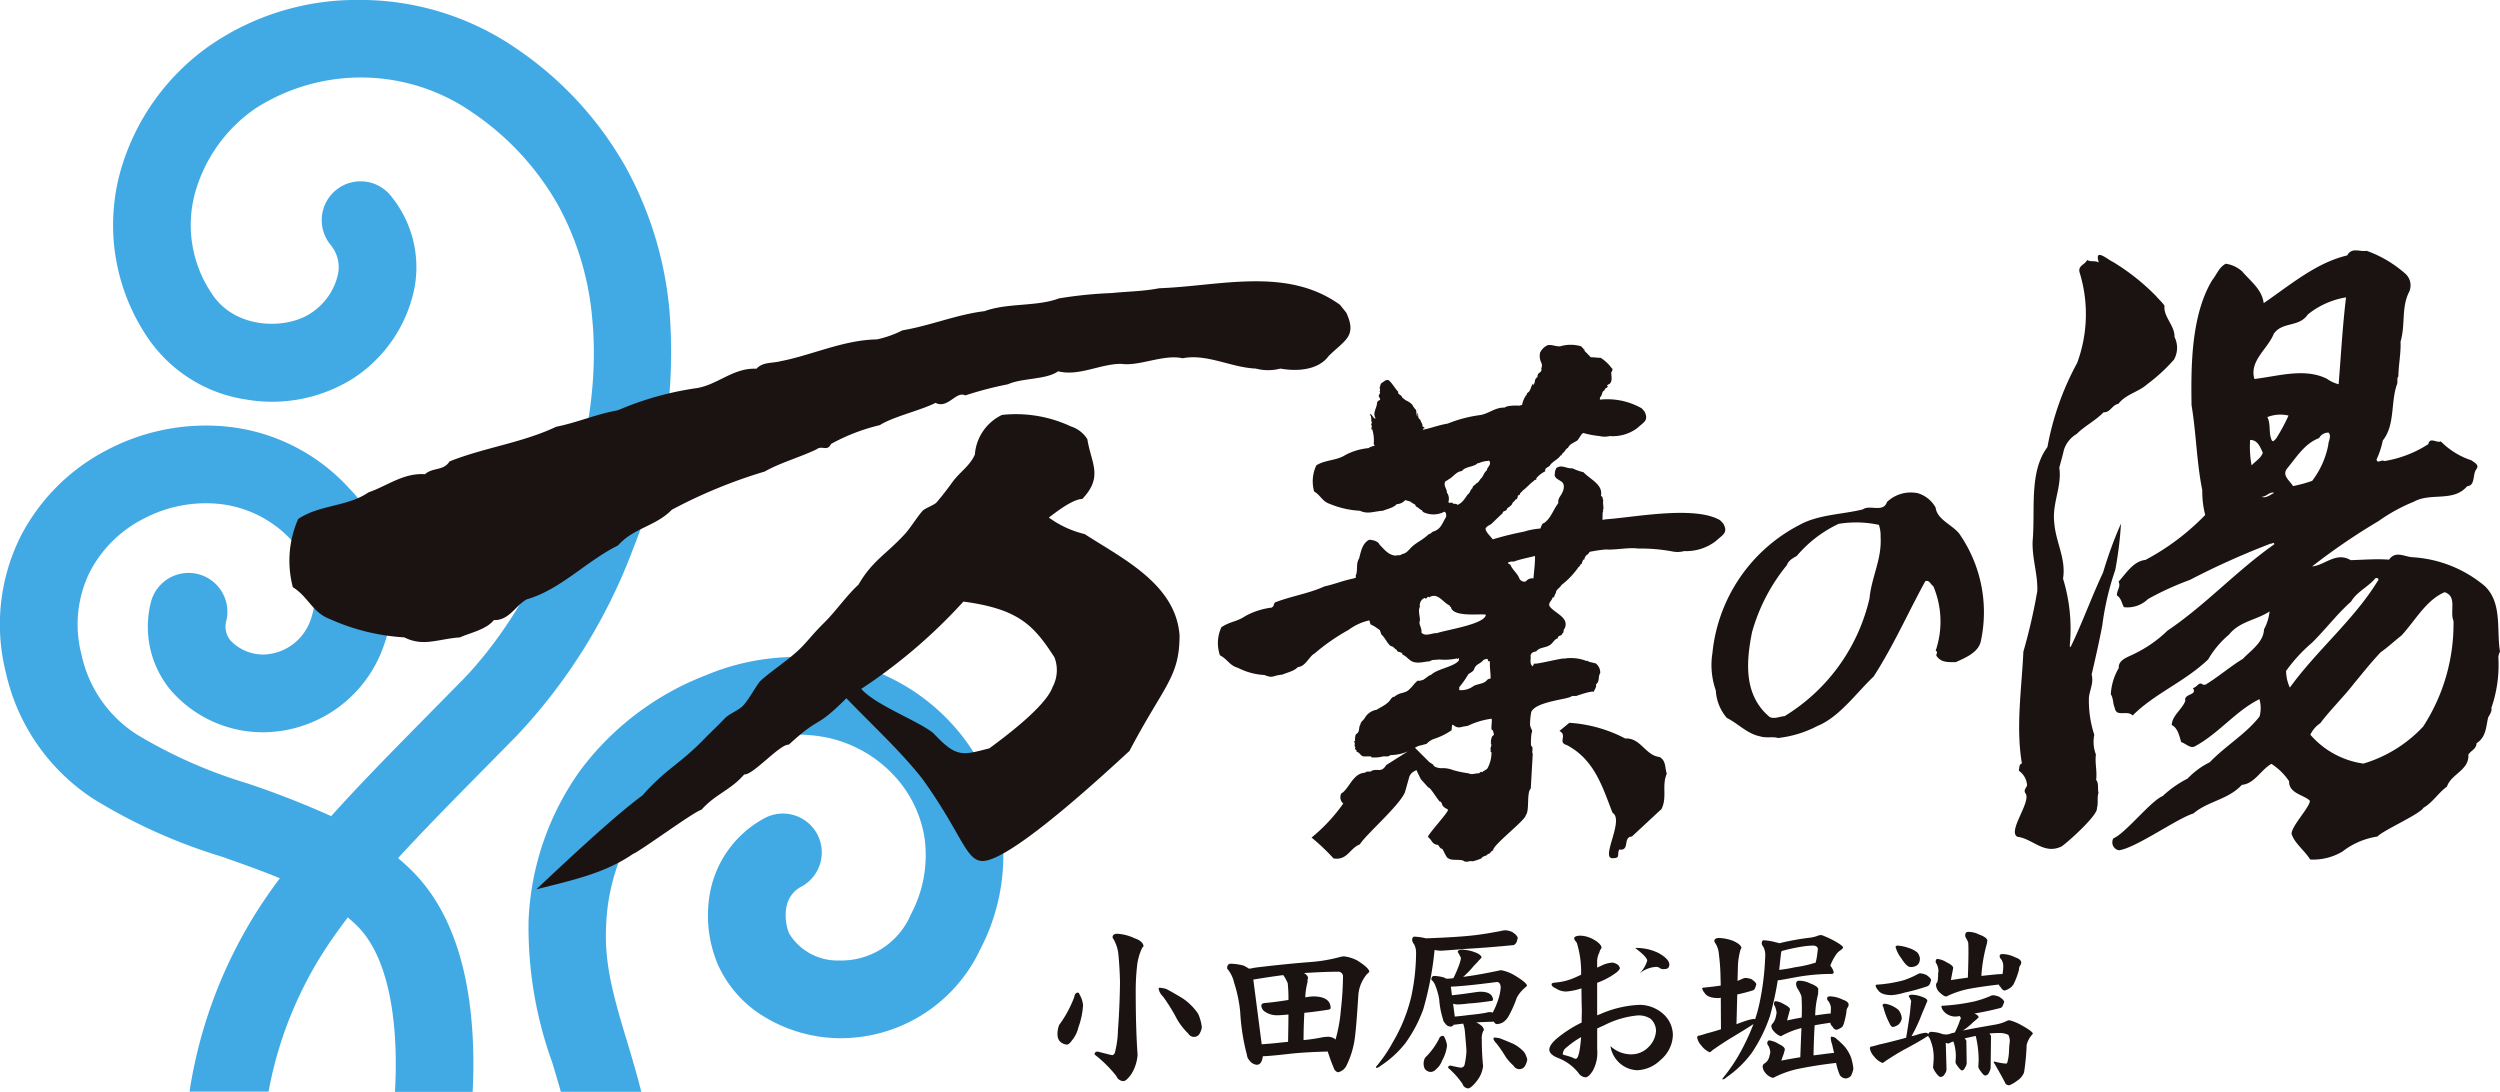
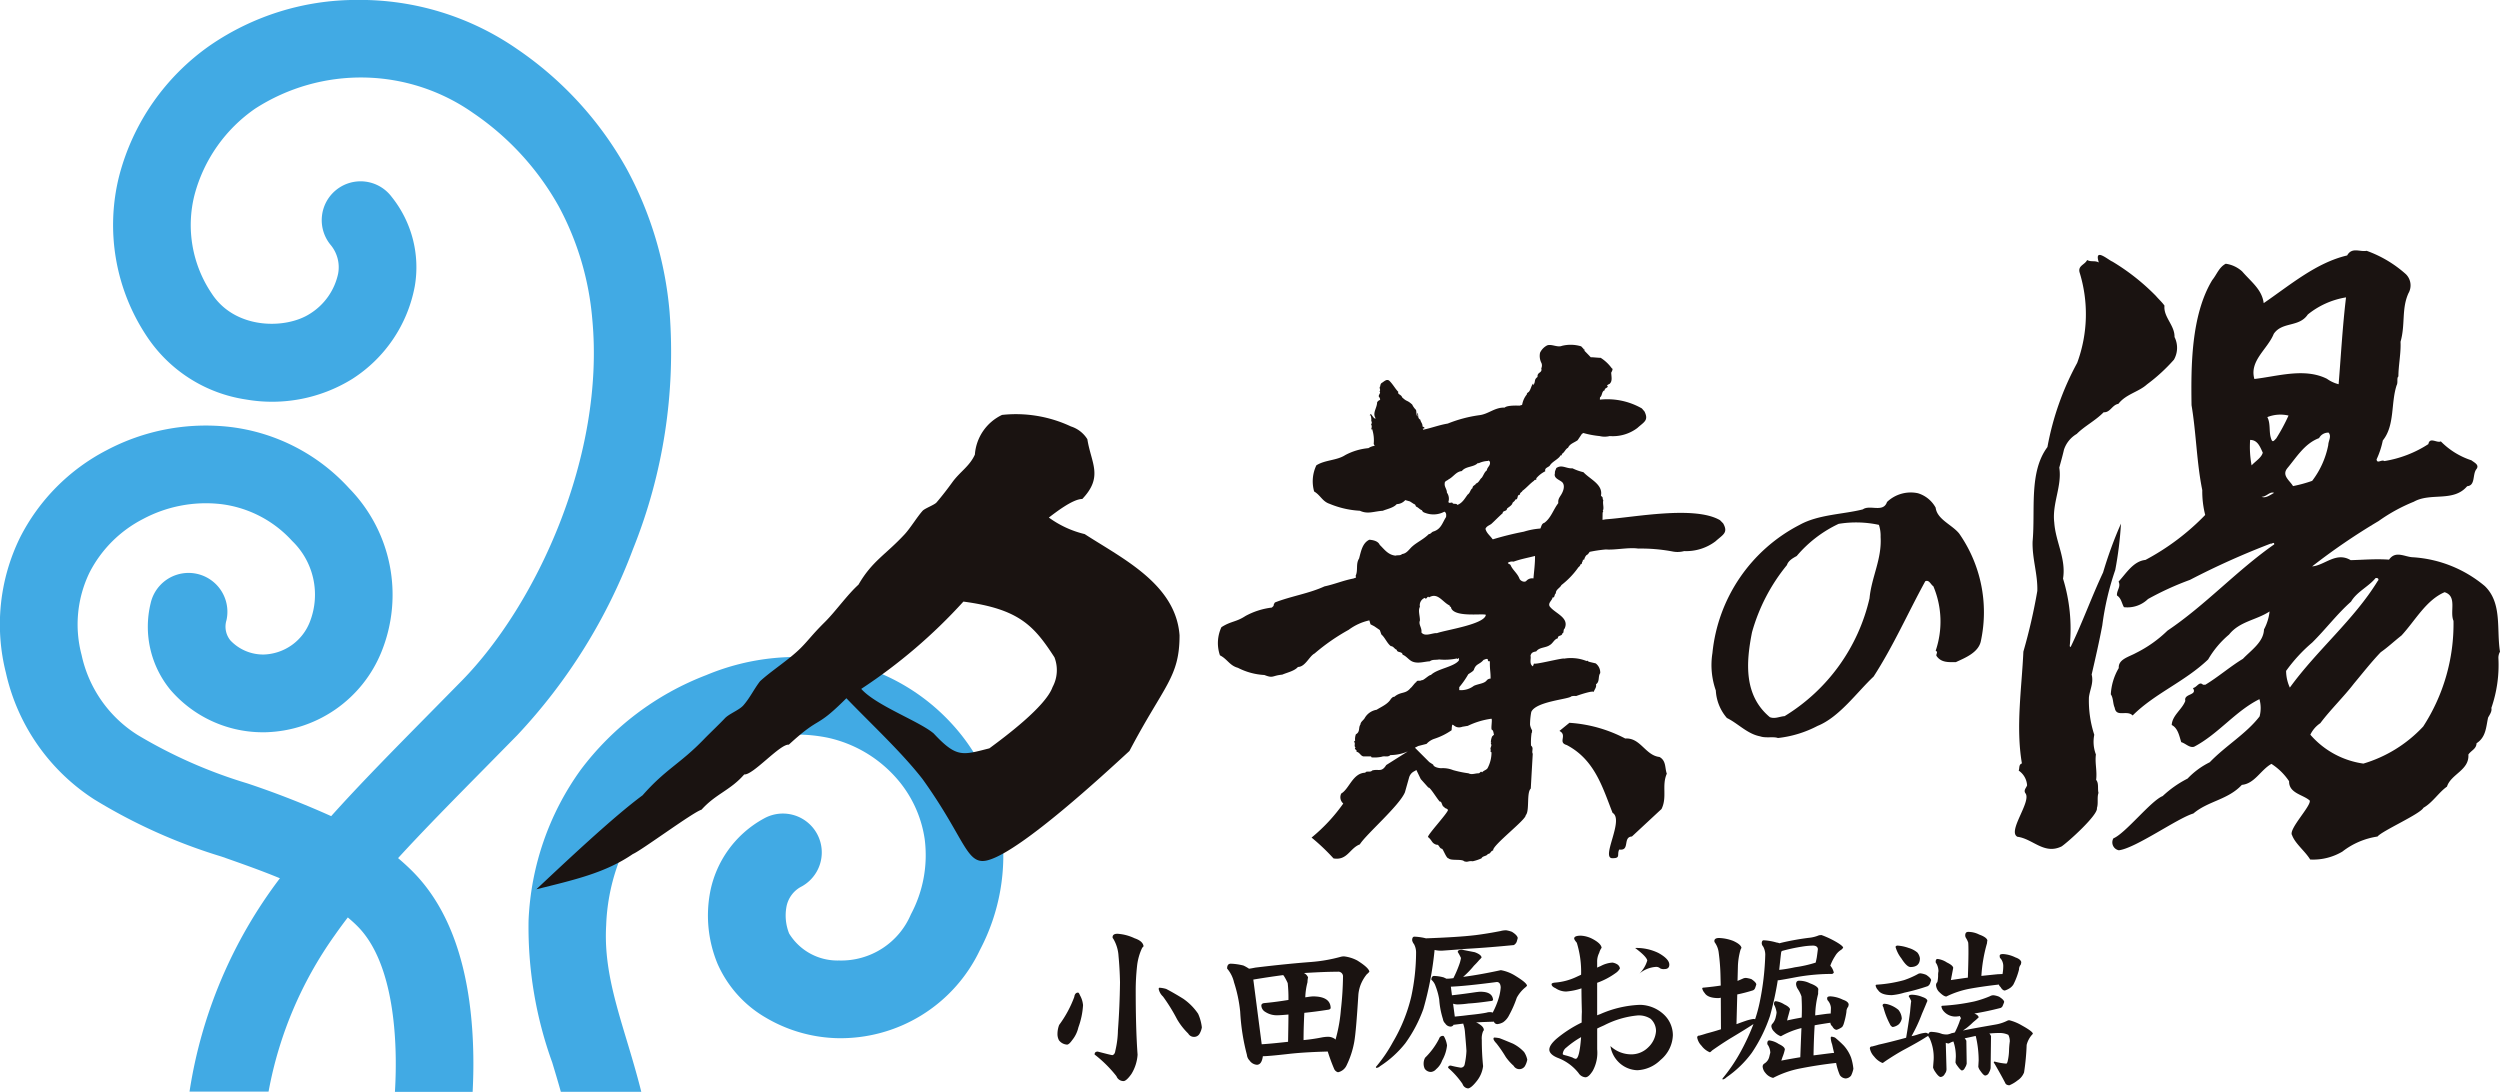
<svg xmlns="http://www.w3.org/2000/svg" width="170.921" height="74.65" viewBox="0 0 170.921 74.65">
  <defs>
    <style>
            .cls-1{fill:#41aae4}.cls-2{fill:#1a1311}
        </style>
  </defs>
  <g id="ohitori_sp_w_0018" transform="translate(-102.35 -6578)">
    <g id="グループ_2177" transform="translate(-2112.813 5807.923)">
      <g id="グループ_2172" transform="translate(2215.163 770.077)">
        <path id="パス_32692" d="M2299.539 846.466a13.36 13.36 0 0 0-3.376-7.1 14.021 14.021 0 0 0-7.346-4.242 15.964 15.964 0 0 0-9.454.895 19.411 19.411 0 0 0-8.594 6.486 18.947 18.947 0 0 0-3.559 10.3 27.2 27.2 0 0 0 1.618 9.7c.2.661.4 1.326.589 2.005h5.5c-.314-1.253-.664-2.42-1-3.534-.837-2.783-1.558-5.186-1.4-7.869a13.73 13.73 0 0 1 2.539-7.467 14.164 14.164 0 0 1 6.3-4.7 10.667 10.667 0 0 1 6.308-.639 8.73 8.73 0 0 1 4.578 2.635 8.059 8.059 0 0 1 2.049 4.286 8.576 8.576 0 0 1-.94 5.153 5.174 5.174 0 0 1-4.92 3.157 3.872 3.872 0 0 1-3.407-1.846 3.327 3.327 0 0 1-.188-1.792 1.959 1.959 0 0 1 1.057-1.429 2.657 2.657 0 0 0-2.587-4.642 7.3 7.3 0 0 0-3.691 5.082 8.629 8.629 0 0 0 .516 4.855 7.954 7.954 0 0 0 3.317 3.691 10.094 10.094 0 0 0 4.783 1.39 10.543 10.543 0 0 0 9.842-6.036 13.84 13.84 0 0 0 1.466-8.339z" class="cls-1" transform="translate(-2231.073 -789.865)" />
        <path id="パス_32693" d="M2260.941 791.4a24.984 24.984 0 0 0-2.928-9.771 24.027 24.027 0 0 0-7.476-8.185 18.876 18.876 0 0 0-11-3.371 17.669 17.669 0 0 0-10.012 3.107 15.714 15.714 0 0 0-6.215 8.928 13.721 13.721 0 0 0 1.907 10.989 9.878 9.878 0 0 0 6.772 4.294 10.408 10.408 0 0 0 7.248-1.4 9.6 9.6 0 0 0 4.284-6.345 7.686 7.686 0 0 0-1.58-6.109 2.656 2.656 0 1 0-4.16 3.3 2.384 2.384 0 0 1 .5 1.944 4.277 4.277 0 0 1-1.925 2.745c-1.663 1.074-5.1 1.079-6.7-1.354a8.362 8.362 0 0 1-1.191-6.781 10.4 10.4 0 0 1 4.143-5.887 13.342 13.342 0 0 1 14.906.3 18.776 18.776 0 0 1 5.849 6.379 19.723 19.723 0 0 1 2.293 7.71c.886 9.358-3.82 19.522-8.922 24.726l-2.183 2.216c-2.527 2.564-4.776 4.844-6.746 7.04a60.676 60.676 0 0 0-5.743-2.243 33.212 33.212 0 0 1-7.48-3.3 8.593 8.593 0 0 1-3.841-5.479 8.134 8.134 0 0 1 .542-5.631 8.435 8.435 0 0 1 3.65-3.657 9.134 9.134 0 0 1 5.321-1.025 7.863 7.863 0 0 1 4.882 2.52 5.1 5.1 0 0 1 1.224 5.5 3.5 3.5 0 0 1-3.144 2.265 3.082 3.082 0 0 1-2.3-.963 1.49 1.49 0 0 1-.269-1.383 2.656 2.656 0 1 0-5.186-1.152 6.792 6.792 0 0 0 1.352 5.912 8.336 8.336 0 0 0 6.531 2.9 8.789 8.789 0 0 0 7.9-5.5 10.4 10.4 0 0 0-2.206-11.173 13.1 13.1 0 0 0-8.149-4.2 14.5 14.5 0 0 0-8.451 1.6 13.7 13.7 0 0 0-5.914 5.98 13.484 13.484 0 0 0-.96 9.217 13.9 13.9 0 0 0 6.036 8.664 37.442 37.442 0 0 0 8.7 3.91c1.379.484 2.729.959 4 1.486a32.124 32.124 0 0 0-6.176 14.561.135.135 0 0 0 0 .023h5.4a26.71 26.71 0 0 1 4.538-10.707q.419-.6.881-1.2c.237.2.468.405.683.624 2.479 2.514 2.751 7.789 2.538 11.3h5.313c.052-1 .073-2.152.02-3.385-.218-5.2-1.593-9.117-4.089-11.647-.331-.337-.676-.648-1.029-.948 1.738-1.9 3.725-3.913 5.95-6.17l2.192-2.227a38.056 38.056 0 0 0 7.919-12.73 36.088 36.088 0 0 0 2.501-16.217z" class="cls-1" transform="translate(-2215.163 -770.077)" />
      </g>
      <g id="グループ_2175" transform="translate(2234.923 787.193)">
        <g id="グループ_2173" transform="translate(0 2.115)">
-           <path id="パス_32694" d="M2315.918 799.933c.73 1.6-.066 1.849-1.195 2.942-.765 1.056-2.333 1.056-3.316.875a3.271 3.271 0 0 1-1.675 0c-1.709-.071-3.333-1.033-5.008-.705-1.313-.292-2.954.564-4.193.381-1.456 0-2.9.872-4.318.509-.8.582-2.48.451-3.428.888a24.517 24.517 0 0 0-2.921.762c-.619-.328-1.195.945-2.032.508-.983.509-2.9.941-3.81 1.524a13.216 13.216 0 0 0-3.335 1.286c-.256.546-.619.073-.983.364-1.129.546-2.462.905-3.557 1.524a34.3 34.3 0 0 0-6.347 2.612c-1.092 1.129-2.621 1.239-3.679 2.442-2.148 1.056-3.934 3.023-6.23 3.679-.765.4-1.2 1.458-2.257 1.421-.51.656-1.694.891-2.312 1.182-1.531.11-2.5.657-3.81 0a14.385 14.385 0 0 1-5.07-1.245c-1.2-.437-1.494-1.531-2.549-2.186a7.071 7.071 0 0 1 .364-4.663c1.458-.984 3.388-.838 4.81-1.822 1.275-.437 2.4-1.347 3.861-1.238.51-.474 1.274-.219 1.676-.875 2.369-.948 4.992-1.276 7.286-2.368 1.458-.292 2.77-.875 4.225-1.13a21.182 21.182 0 0 1 5.248-1.493c1.529-.183 2.588-1.421 4.226-1.347.437-.475 1.092-.365 1.638-.512 2.114-.4 4.3-1.456 6.595-1.492a7.175 7.175 0 0 0 1.75-.62c1.93-.328 3.752-1.093 5.609-1.311 1.6-.583 3.534-.292 5.1-.875a28.784 28.784 0 0 1 3.607-.364c1.056-.11 2.112-.11 3.24-.328 4.119-.146 8.709-1.494 12.352 1.129z" class="cls-2" transform="translate(-2243.631 -797.782)" />
          <path id="パス_32695" d="M2305.661 812.561c.257 1.639 1.11 2.554-.346 4.085-.656 0-1.85.941-2.287 1.27a6.877 6.877 0 0 0 2.45 1.131c2.588 1.675 6.231 3.423 6.486 6.921 0 2.879-1.061 3.41-3.425 7.906-1.859 1.712-7.225 6.657-9.521 7.421-1.633.572-1.576-1.25-4.626-5.5-1.419-1.822-3.429-3.684-5.206-5.525-2.187 2.187-1.678 1.1-3.937 3.175-.582-.073-2.464 2.105-3.046 2.033-.949 1.092-1.939 1.319-2.922 2.413-.546.145-4.147 2.811-4.692 3.029-1.89 1.3-4.064 1.778-6.6 2.412 2.032-1.905 5.261-4.951 7.264-6.426 1.595-1.813 2.576-2.151 4.219-3.859.311-.323 1.093-1.068 1.4-1.4.289-.313.988-.567 1.269-.888.468-.536.706-1.083 1.143-1.652.771-.713 2.006-1.49 2.794-2.284.546-.55.755-.888 1.652-1.778.707-.7 1.524-1.856 2.284-2.541.934-1.615 1.83-2.02 3.142-3.428.4-.428.852-1.184 1.24-1.619.151-.168.8-.4.952-.571.382-.446.752-.927 1.094-1.4.511-.7 1.169-1.077 1.529-1.873a3.261 3.261 0 0 1 1.857-2.714 8.842 8.842 0 0 1 4.71.788 2.053 2.053 0 0 1 1.123.874zm-8.474 11.1a36.43 36.43 0 0 1-6.986 5.969c1.017 1.143 3.971 2.21 4.954 3.048 1.568 1.676 1.952 1.49 3.809 1.016.986-.729 3.846-2.843 4.319-4.191a2.432 2.432 0 0 0 .128-2.032c-1.398-2.158-2.411-3.301-6.224-3.809z" class="cls-2" transform="translate(-2251.08 -801.763)" />
        </g>
        <path id="パス_32696" d="M2400.68 821.4c-.48-.6-1.513-.965-1.607-1.768a2.058 2.058 0 0 0-1.215-.988 2.349 2.349 0 0 0-2.112.6c-.252.757-1.172.16-1.653.505-1.352.343-3.03.343-4.315 1.055a11.1 11.1 0 0 0-5.967 8.768 5.223 5.223 0 0 0 .232 2.558 3.116 3.116 0 0 0 .758 1.881c.756.368 1.4 1.093 2.271 1.254.387.138.918 0 1.216.115a7.606 7.606 0 0 0 2.708-.827c1.492-.6 2.685-2.295 3.834-3.374 1.351-2.089 2.339-4.338 3.534-6.519.275-.115.366.23.551.344a6.207 6.207 0 0 1 .159 4.408c.185.092.024.207.049.344.321.482.825.437 1.329.437.644-.3 1.586-.665 1.722-1.492a9.39 9.39 0 0 0-1.494-7.301zm-6.128 4.429a12.8 12.8 0 0 1-5.807 8.056c-.344.023-.664.207-1.009.069-1.791-1.492-1.629-3.741-1.218-5.807a12.6 12.6 0 0 1 2.387-4.591c.091-.3.412-.482.667-.618a8.474 8.474 0 0 1 2.867-2.2 7.421 7.421 0 0 1 2.755.069 2.427 2.427 0 0 1 .115.826c.091 1.533-.619 2.727-.757 4.195z" class="cls-2" transform="translate(-2286.495 -802.039)" />
        <path id="パス_32697" d="M2423.847 798.655c-.083.782.707 1.34.687 2.146a1.646 1.646 0 0 1-.041 1.549 11.839 11.839 0 0 1-1.841 1.688c-.571.521-1.442.664-1.957 1.332-.435.072-.553.606-1.006.574-.573.584-1.326.957-1.838 1.48a1.968 1.968 0 0 0-.874 1.072c-.094.411-.209.821-.323 1.232.2 1.265-.5 2.445-.343 3.751.089 1.325.822 2.481.6 3.839a11.7 11.7 0 0 1 .457 4.62c.021.022.041.042.059.064.81-1.673 1.437-3.434 2.224-5.108a27.94 27.94 0 0 1 1.221-3.336 24.724 24.724 0 0 1-.391 3.172 19.039 19.039 0 0 0-.885 3.779c-.216 1.152-.473 2.261-.728 3.37.15.562-.132 1.05-.187 1.565a7.536 7.536 0 0 0 .366 2.552 2.428 2.428 0 0 0 .112 1.346c-.078.6.093 1.118.015 1.736.2.233.087.6.162.893-.112.307 0 .723-.109 1.03.111.457-1.994 2.347-2.412 2.625-1.2.589-1.971-.526-3.022-.658-.712-.369 1-2.434.541-2.983-.136-.21.074-.37.119-.535a1.308 1.308 0 0 0-.573-1.006c.069-.164-.01-.414.22-.491-.429-2.49-.008-5.186.1-7.642a38.658 38.658 0 0 0 .953-4.149c.032-1.177-.355-2.179-.323-3.377.2-2.164-.268-4.739 1.015-6.463a19.2 19.2 0 0 1 2.033-5.752 9.64 9.64 0 0 0 .161-6.2c-.112-.457.365-.507.519-.833.285.152.515.014.8.166-.343-1.063.644-.17.931-.058a14.926 14.926 0 0 1 2.976 2.35c.161.194.423.429.582.66z" class="cls-2" transform="translate(-2295.625 -794.875)" />
        <path id="パス_32698" d="M2449.669 822.177c-.25-1.535.169-3.323-1.042-4.491a8.471 8.471 0 0 0-4.906-1.967c-.557-.015-1.185-.485-1.638.163-.906-.065-1.8.015-2.624.035-1-.6-1.786.366-2.635.427a43.4 43.4 0 0 1 4.544-3.1 11.6 11.6 0 0 1 2.41-1.322c1.156-.651 2.708.05 3.646-1.061.578-.046.35-.8.628-1.161.237-.3-.152-.459-.335-.609a5.185 5.185 0 0 1-2.094-1.294c-.252.139-.756-.33-.851.185a7.811 7.811 0 0 1-3.006 1.161c-.2-.13-.5.214-.535-.117a5.661 5.661 0 0 0 .425-1.291c.833-1.031.542-2.548.947-3.777.107-.183-.009-.5.119-.6 0-.743.186-1.606.146-2.372.339-1.169.057-2.231.539-3.312a1.075 1.075 0 0 0-.171-1.307 8.123 8.123 0 0 0-2.685-1.6c-.458.092-1.006-.274-1.331.317-2.121.5-3.875 2.007-5.707 3.261-.118-.934-.851-1.449-1.472-2.168a2.1 2.1 0 0 0-1.122-.525c-.459.236-.619.748-.919 1.111-1.468 2.421-1.457 5.976-1.42 8.559.321 1.91.35 3.935.734 5.805a6.555 6.555 0 0 0 .2 1.7 16.349 16.349 0 0 1-4.086 3.075c-.831.083-1.327.936-1.837 1.481.176.356-.141.6-.109.949.3.194.317.524.476.8a2.02 2.02 0 0 0 1.645-.557 20.136 20.136 0 0 1 2.867-1.309 52.9 52.9 0 0 1 5.52-2.48c.081.044.233-.159.246.049-2.589 1.812-4.7 4.153-7.3 5.9a8.53 8.53 0 0 1-2.168 1.534c-.459.257-1.208.423-1.163 1.023a3.939 3.939 0 0 0-.544 1.8c.18.253.131.623.267.917.108.684.844.125 1.225.528 1.509-1.51 3.555-2.3 5.163-3.833a6.413 6.413 0 0 1 1.429-1.7c.728-.911 1.866-.984 2.77-1.58a3.353 3.353 0 0 1-.382 1.229c-.023.867-.905 1.443-1.438 2.008-.88.534-1.684 1.237-2.567 1.771h-.166c-.261-.254-.4.176-.688.23.34.525-.647.355-.519.875-.223.594-.894.99-.93 1.649.428.218.517.757.651 1.174.307.09.566.408.881.312 1.654-.866 2.833-2.448 4.465-3.251a2.248 2.248 0 0 1 .011 1.179c-.921 1.195-2.3 1.984-3.408 3.134a5.358 5.358 0 0 0-1.518 1.118 7.3 7.3 0 0 0-1.7 1.194c-.793.31-2.555 2.561-3.369 2.89a.551.551 0 0 0 .371.816c1.14-.135 4.034-2.21 5.095-2.513 1.015-.863 2.359-.931 3.317-1.959.87-.08 1.286-1.02 2.021-1.435a4.124 4.124 0 0 1 1.208 1.188c-.02.827.97.915 1.411 1.32.117.353-1.486 1.987-1.207 2.367.212.584.881 1.077 1.238 1.664a3.927 3.927 0 0 0 2.2-.541 5.142 5.142 0 0 1 2.405-1.031c.3-.385 2.919-1.538 3.138-1.966.63-.355 1.041-1.047 1.609-1.447.271-.86 1.538-1.117 1.463-2.193.194-.285.547-.378.558-.771.651-.416.649-1.118.79-1.755.109-.2.28-.427.223-.657a8.959 8.959 0 0 0 .482-3.4.828.828 0 0 1 .109-.446zm-15.469-21.731c.58-.853 1.727-.43 2.328-1.323a5.571 5.571 0 0 1 2.615-1.172c-.238 1.956-.355 4.082-.507 5.938a2.354 2.354 0 0 1-.8-.372c-1.529-.764-3.363-.171-4.96.014-.356-1.248.908-2.041 1.324-3.085zm-1.514 8.99a6.833 6.833 0 0 1-.1-1.738c.516-.008.689.494.864.87-.09.35-.509.587-.763.869zm.686 2.147c.33.008.546-.378.853-.267-.225.119-.587.398-.851.268zm.992-3.983c-.171.181-.258.3-.35-.01-.155-.458-.017-1.013-.253-1.453a2.432 2.432 0 0 1 1.45-.106 12.747 12.747 0 0 1-.845 1.569zm.753 2.045c.617-.728 1.181-1.7 2.182-2.071a.707.707 0 0 1 .652-.376c.218.254-.017.557-.023.846a5.88 5.88 0 0 1-1.1 2.451 9.311 9.311 0 0 1-1.31.358c-.218-.376-.783-.721-.399-1.207zm.185 14.986a2.782 2.782 0 0 1-.257-1.143 10.761 10.761 0 0 1 1.784-1.937c.935-.927 1.707-1.96 2.657-2.8.39-.672 1.2-1.023 1.676-1.609.166-.037.266.09.139.21-1.619 2.642-4.152 4.724-6.001 7.279zm9.1 2.677a9.158 9.158 0 0 1-4.073 2.518 5.888 5.888 0 0 1-3.627-1.976 1.968 1.968 0 0 1 .682-.787c.665-.894 1.618-1.819 2.3-2.711.575-.686 1.175-1.456 1.832-2.142.484-.338.908-.74 1.416-1.141.936-1.008 1.675-2.416 2.949-2.961.883.271.336 1.331.609 1.959a12.889 12.889 0 0 1-2.083 7.241z" class="cls-2" transform="translate(-2298.508 -794.736)" />
        <g id="グループ_2174" transform="translate(63.488 6.456)">
          <path id="パス_32699" d="M2369.656 816.247l-.215-.218c-1.744-1.016-5.886-.189-7.818-.059-.073.015-.145.026-.215.037l.007-.48c0-.05.087-.091.006-.127.121-.2-.022-.478.042-.743-.064-.067-.025-.16-.057-.194-.032-.058-.132-.09-.094-.17.1-.727-.778-1.076-1.206-1.544a3.59 3.59 0 0 1-.748-.265c-.433.03-.733-.284-1.112-.016-.034.119-.109.211-.089.346-.118.37.353.457.519.643.18.233.051.582-.077.8s-.24.32-.214.607c-.327.411-.491 1.008-.949 1.342-.2.061-.2.246-.277.394a4.976 4.976 0 0 0-1.127.214 20.835 20.835 0 0 0-2.109.521.222.222 0 0 0-.034-.008c-.159-.237-.412-.409-.482-.706.07-.187.266-.235.4-.336.284-.26.487-.48.776-.734 0-.2.289-.106.293-.31.125-.115.271-.178.369-.339-.02-.1.189-.157.189-.278.262-.013.073-.322.337-.341-.034-.148.168-.19.151-.253.28-.2.543-.521.81-.7.027-.113.2 0 .145-.16a1.9 1.9 0 0 1 .619-.485c-.062-.226.18-.26.3-.374.152-.267.5-.4.7-.641-.007-.108.229-.046.111-.16.2-.092.268-.357.444-.43.12-.276.411-.344.656-.517l.287-.428.1-.067a6.247 6.247 0 0 0 1.116.21 1.43 1.43 0 0 0 .689 0 2.781 2.781 0 0 0 1.891-.551c.462-.419.789-.514.489-1.128l-.18-.21a4.739 4.739 0 0 0-2.869-.6c0-.051 0-.105.007-.154.18-.139.091-.423.344-.5-.087-.036.032-.049.007-.1.41-.219-.046-.137.23-.29a.341.341 0 0 0 .068-.047v.017l.03-.015v-.018c.18-.174.095-.492.091-.706-.007-.006-.014 0-.019 0 .08-.153.158-.306.057-.328a2.785 2.785 0 0 0-.761-.719c-.2 0-.517-.044-.681-.039-.136-.147-.286-.3-.427-.441-.007-.026.037-.164-.032-.066-.03-.09-.129-.158-.191-.238a2.472 2.472 0 0 0-1.326-.033c-.3.126-.713-.15-1.009-.031a1.087 1.087 0 0 0-.48.5 1.061 1.061 0 0 0 .1.712.456.456 0 0 1-.017.355c.091.337-.289.23-.254.589-.279.2-.1.322-.3.567v-.125c-.137.166-.155.387-.278.552-.046.068-.171.094-.148.191a1.506 1.506 0 0 0-.321.692.136.136 0 0 1-.027.04c-.1.026-.164.045-.164.045s-.831-.048-1.01.134c-.674-.028-1.108.447-1.736.518a9.1 9.1 0 0 0-2.156.573c-.578.094-1.1.3-1.677.419 0-.008-.01-.012-.013-.02-.048-.149.06.024.1-.108-.03-.059-.091-.062-.139-.1.025-.176-.127-.3-.146-.459-.23-.112-.081-.351-.214-.469.007.069.012.183.019.256-.1-.114-.055-.308-.1-.453a1.278 1.278 0 0 1-.262-.369c-.387-.344-.325-.15-.689-.493-.05-.194-.342-.2-.255-.37-.2-.194-.358-.5-.592-.736-.193-.206-.394.046-.562.133a.3.3 0 0 0-.082.219c-.116.115.062.238-.055.354.146.1-.164.283 0 .407.117.266-.018.1-.162.337 0 .382-.344.728-.1 1.091-.111.116-.35-.423-.346-.27-.036.031-.107.084 0 .064a.9.9 0 0 1 .046.391.178.178 0 0 1-.014.229c.142.2-.113.49.067.307a2.479 2.479 0 0 1 .114 1.038 1.1 1.1 0 0 1 .068.122 1.042 1.042 0 0 0-.428.16 4.154 4.154 0 0 0-1.587.475c-.582.377-1.377.321-1.974.7a2.546 2.546 0 0 0-.151 1.789c.435.252.553.671 1.047.839a6.26 6.26 0 0 0 2.082.478c.541.251.937.042 1.568 0 .252-.111.739-.2.949-.454a.8.8 0 0 0 .583-.275l.32.091.287.186c.095.012.088.107.134.167.148.051.27.217.4.248.054.137.141.155.271.2a1.578 1.578 0 0 0 1.263-.1c.159.078.124.26.116.364-.255.394-.334.824-.86.99-.126.026-.183.182-.318.176-.335.34-.795.553-1.1.819-.244.2-.385.5-.723.545-.16.133-.26.057-.459.111-.521-.057-.768-.445-1.074-.733-.107-.254-.428-.334-.714-.354-.48.231-.569.807-.7 1.285-.24.371-.053.8-.237 1.187a.334.334 0 0 1 .025.115l-.185.067c-.68.129-1.288.392-1.967.535-1.063.489-2.289.668-3.391 1.1-.177.276.022.147-.212.349a5 5 0 0 0-1.8.575c-.653.429-.974.337-1.645.766a2.576 2.576 0 0 0-.1 1.924c.505.252.658.7 1.229.854a4.472 4.472 0 0 0 1.81.491c.623.247.507.044 1.224-.026.287-.129.84-.246 1.07-.525.5 0 .78-.743 1.136-.92a13.879 13.879 0 0 1 2.332-1.619 3.686 3.686 0 0 1 1.414-.645l.079.269.253.131.382.261.106.3c.258.224.385.6.649.8.191.008.243.2.405.249.015.224.373.088.4.338.248.088.407.339.635.452.387.19.865.01 1.223 0 .175-.144.417-.081.634-.128a4.046 4.046 0 0 0 1.22-.068c.029.09.077-.021.111-.026.052.035.013.1.025.16-.334.449-1.509.575-1.916 1-.116-.031-.528.405-.621.344-.13.108-.315-.042-.381.146-.068 0-.312.365-.382.393-.366.447-.649.214-1.127.612-.1-.031-.141.082-.212.117-.2.372-.672.56-.986.761a1.158 1.158 0 0 0-.8.541c-.077.168-.3.272-.307.47-.155.2 0 .5-.312.666a.993.993 0 0 0-.057.387c.025.058-.04.087-.077.124.139.1-.029.3.116.394-.163.119.15.16.053.29.225.03.28.276.471.315h.528l.038.069a2.4 2.4 0 0 0 .684-.041c.234-.083.407.058.607-.117a3 3 0 0 0 1.167-.242v.006l-1.454.918c-.325.521-.507.25-.959.371-.128.16-.417 0-.471.154-.856.016-1.1 1.107-1.645 1.421a.561.561 0 0 0 .138.684 11.764 11.764 0 0 1-2.168 2.329 14.051 14.051 0 0 1 1.5 1.424c.945.16 1.109-.7 1.8-.959.4-.664 2.713-2.651 3.084-3.566l.295-1.047c.138-.351.363-.371.485-.474l.3.622.526.588c.087-.1.694.934.8.966.089-.1.167.417.256.326.124.2.07.034.252.2.285-.025-1.595 1.936-1.311 1.9.294.27.21.385.546.51.195-.041.188.259.389.276.1.081.3.673.446.654.162.18.9.024 1.063.2.271.09.275-.046.586 0a3.119 3.119 0 0 0 .6-.2c.079-.181.352-.135.436-.3.208-.015.17-.2.365-.243-.1-.317 2.266-2.111 2.221-2.406.284-.278.041-1.538.348-1.823.046-.839.092-1.627.135-2.382-.057-.086-.016-.237-.018-.294a.265.265 0 0 0-.1-.26 4.605 4.605 0 0 1 .039-.871c.072-.054-.007-.122.043-.158a1.093 1.093 0 0 1-.15-.4 4.827 4.827 0 0 1 .084-.869c.307-.732 2.611-.872 2.741-1.073a.989.989 0 0 1 .245-.026.234.234 0 0 1 .072.011c.4-.147 1.18-.387 1.208-.277.053-.18.212-.315.16-.53.271-.178.125-.536.289-.764a.78.78 0 0 0-.312-.665c-.165-.041-.36-.081-.483-.119-.038-.028-.1-.1-.134-.039a2.791 2.791 0 0 0-.9-.2 2.527 2.527 0 0 0-.628.033c-.071-.073-2 .432-2.072.335-.018.05-.1.257-.075.192-.278-.166-.1-.559-.164-.714.053-.233.18-.266.394-.306.216-.3.653-.23.934-.439.2-.106.3-.406.548-.458-.035-.232.3-.126.3-.341.133-.007.041-.24.155-.319.359-.772-.689-1.046-1.027-1.535-.109-.24.18-.385.207-.6.168.041.1-.205.227-.282-.025-.251.305-.38.375-.561a5.582 5.582 0 0 0 1.111-1.144c.068-.119.173-.133.193-.278.166 0 .046-.182.187-.221-.014-.014-.041-.033-.032-.065s.07-.029.1-.026a.638.638 0 0 1 .161-.318c.1-.036.149-.134.213-.22a9.414 9.414 0 0 1 1.111-.164c.582.055 1.583-.158 2.2-.06a11.673 11.673 0 0 1 2.362.2 1.714 1.714 0 0 0 .787-.028 3.328 3.328 0 0 0 2.142-.667c.517-.467.888-.582.524-1.228zm-15.9 10.615a.336.336 0 0 0-.285.147c-.191.2-.525.2-.857.344a1.436 1.436 0 0 1-1 .293v-.2a5.872 5.872 0 0 0 .616-.883c.143-.1.334-.2.382-.3.143-.44.38-.343.666-.686.048 0 .191-.1.285-.049a.18.18 0 0 0 .05.147h.093v.147c.002.5.051.549.051 1.039zm-3.136-13.343c-.011-.173.175-.189.262-.28.341-.174.511-.53.906-.567.28-.35.818-.248 1.113-.564 0 .012.024.026.032.033a1.593 1.593 0 0 1 .635-.16c.037-.061.094.011.134.039.083.271-.186.378-.2.6-.166.113-.228.34-.346.505-.144.1-.182.329-.4.4-.034.119-.248.135-.232.313-.162.1-.155.323-.333.437-.194.258-.355.582-.708.711-.059-.143-.3-.008-.334-.149-.121-.038-.189.067-.28-.047a.723.723 0 0 0-.1-.648c.006-.227-.183-.397-.149-.624zm-.528 10.233c-.3-.033-.828.279-1.067-.052.057-.3-.216-.541-.1-.81.007-.31-.144-.688 0-.938a.541.541 0 0 1 .331-.612c.134.183.176-.2.289-.031.612-.368.926.337 1.42.556-.044.087.121.077.087.146.207.69 2.156.378 2.379.486-.057.651-2.742 1.035-3.339 1.254zm3.771 7.059a1.057 1.057 0 0 0-.089.427c.093-.083-.018.051 0 .072.118.16-.112.295.014.448-.112.053.018.126.031.148a2.3 2.3 0 0 1-.273 1.085c-.1.134-.269.148-.371.283-.1-.137-.148.081-.249.06-.23 0-.459.118-.68 0a7.413 7.413 0 0 1-1.052-.217 1.875 1.875 0 0 0-.823-.131c-.262-.012-.521-.11-.539-.245l-.265-.172-.985-.985.226-.115.571-.147a1.256 1.256 0 0 1 .523-.344 4.533 4.533 0 0 0 1.19-.589c.048-.83.066.012.762-.245.009.008.325-.057.334-.049a5.371 5.371 0 0 1 1.618-.491c.1-.01-.057.727.043.754.11.057.1.225.141.337-.045.039-.09.081-.126.115zm2.823-10.8a.527.527 0 0 0-.48.162c-.114.134-.4.027-.475-.144-.142-.378-.467-.587-.608-.93-.036-.067-.146-.07-.181-.139l-.007-.015a.521.521 0 0 1 .393-.081c.5-.18.929-.252 1.466-.389.006.52-.064 1.015-.107 1.537z" class="cls-2" transform="translate(-2335.095 -804.037)" />
          <path id="パス_32700" d="M2375.6 843.607c-.971-.11-1.3-1.334-2.339-1.261a9.518 9.518 0 0 0-3.819-1.075l-.682.556c.575.3-.144.779.5.965 1.909 1 2.449 2.892 3.133 4.635.828.482-.874 3.179.025 3.1.542 0 .253-.26.433-.593.756.111.217-.854.865-.89l2.025-1.882c.4-.816 0-1.594.36-2.411-.143-.402-.033-.884-.501-1.144z" class="cls-2" transform="translate(-2345.392 -815.426)" />
        </g>
      </g>
      <g id="グループ_2176" transform="translate(2287.458 833.676)">
        <path id="パス_32701" d="M2324.592 862.352c.383.127.587.319.612.548a1 1 0 0 0-.1.115 3.827 3.827 0 0 0-.348 1.265 15.334 15.334 0 0 0-.089 1.662c0 1.687.039 3.144.128 4.37a2.873 2.873 0 0 1-.421 1.316c-.217.307-.4.474-.523.486a.51.51 0 0 1-.5-.333 8.532 8.532 0 0 0-1.495-1.482c0-.128.063-.2.216-.2.5.128.832.217 1 .243.1-.026.177-.115.2-.294a6.494 6.494 0 0 0 .179-1.4c.079-1.036.128-2.134.142-3.285-.014-.689-.053-1.29-.1-1.787a2.624 2.624 0 0 0-.358-1.189.16.16 0 0 1-.05-.1c0-.154.1-.244.333-.244a3.2 3.2 0 0 1 1.174.309zm-3.743 3.885a1.671 1.671 0 0 1 .217.689 5.309 5.309 0 0 1-.319 1.519 2.121 2.121 0 0 1-.423.869c-.128.179-.23.283-.333.308a.744.744 0 0 1-.573-.3.914.914 0 0 1-.1-.446 1.74 1.74 0 0 1 .115-.6 7.672 7.672 0 0 0 1.035-1.917c.025-.192.117-.293.255-.293.049.005.085.067.126.171zm5.9-.423c.383.2.767.423 1.175.677a3.93 3.93 0 0 1 1.01 1.022 3.164 3.164 0 0 1 .255.932 1.314 1.314 0 0 1-.166.448.423.423 0 0 1-.357.2.453.453 0 0 1-.41-.23 4.522 4.522 0 0 1-.766-.983 12.022 12.022 0 0 0-.958-1.547.97.97 0 0 1-.294-.511c0-.051.015-.09.064-.09a2.169 2.169 0 0 1 .45.083z" class="cls-2" transform="translate(-2319.315 -861.802)" />
        <path id="パス_32702" d="M2338.393 870.285l-.574-4.422c.765-.128 1.454-.23 2.055-.308 0 .026.014.039.039.064a3.774 3.774 0 0 1 .258.487 9.633 9.633 0 0 1 .05 1.149c-.537.089-1.1.166-1.673.217-.129.026-.18.078-.18.18a.529.529 0 0 0 .269.421 1.429 1.429 0 0 0 .817.23c.116 0 .371-.013.767-.051 0 .537-.014 1.151-.025 1.865-.755.083-1.358.143-1.803.168zm-2.108-5.508c-.179 0-.257.115-.257.333a2.21 2.21 0 0 1 .473.945 9.518 9.518 0 0 1 .421 2.006 14.535 14.535 0 0 0 .46 2.95.632.632 0 0 0 .18.384.67.67 0 0 0 .51.294c.218-.012.346-.2.4-.587.255 0 .844-.051 1.736-.153s1.789-.14 2.7-.167a12.44 12.44 0 0 0 .443 1.2.408.408 0 0 0 .258.217.837.837 0 0 0 .587-.472 6.093 6.093 0 0 0 .523-1.6c.091-.511.18-1.6.282-3.232a2.578 2.578 0 0 1 .141-.639 2.713 2.713 0 0 1 .434-.754 1.137 1.137 0 0 0 .178-.178c-.025-.18-.3-.435-.83-.767a2.564 2.564 0 0 0-.906-.281 1.018 1.018 0 0 0-.208.026 10.668 10.668 0 0 1-2.029.357c-1.022.077-2.287.2-3.821.385-.178.036-.319.063-.435.076a2.707 2.707 0 0 0-.381-.217 4.057 4.057 0 0 0-.859-.126zm4.969 5.225c0-.7.027-1.327.052-1.865.487-.051 1.01-.115 1.572-.205.142-.012.216-.05.23-.128-.014-.525-.422-.791-1.213-.791a3.348 3.348 0 0 0-.409.05c-.053 0-.091.014-.114.014a4.612 4.612 0 0 1 .152-1.036 1.674 1.674 0 0 1 .037-.331.589.589 0 0 0-.28-.295c.869-.051 1.636-.088 2.3-.088a.322.322 0 0 1 .371.293 22.051 22.051 0 0 1-.144 2.288 10.436 10.436 0 0 1-.329 1.917.607.607 0 0 0-.028.141.806.806 0 0 0-.534-.192 2.591 2.591 0 0 0-.449.051 11.927 11.927 0 0 1-1.215.175z" class="cls-2" transform="translate(-2324.427 -862.49)" />
-         <path id="パス_32703" d="M2356.076 867.605l-.117-.882a1.094 1.094 0 0 0 .309.051 6.471 6.471 0 0 0 .739-.064c.462-.026.971-.09 1.508-.167.089 0 .153-.026.177-.076-.025-.371-.305-.562-.867-.562-.078 0-.167.013-.283.025-.511.076-1.072.154-1.661.217l-.075-.588c.636-.024 1.684-.128 3.14-.319.168 0 .257.128.269.37a3.267 3.267 0 0 1-.114.652 5.461 5.461 0 0 1-.435 1.073.4.4 0 0 0-.178-.037.794.794 0 0 0-.244.037c-.307.063-.728.115-1.24.167-.38.052-.687.078-.928.103zm3.475-5.9a1.409 1.409 0 0 0-.347.051c-.512.1-1.085.2-1.724.281-.845.1-1.969.167-3.375.218a3.709 3.709 0 0 0-.792-.115c-.1 0-.153.089-.153.242a.592.592 0 0 0 .128.269 1.2 1.2 0 0 1 .141.588 14.494 14.494 0 0 1-.333 3.016 11.15 11.15 0 0 1-1.251 3.091 9.829 9.829 0 0 1-1.162 1.7c0 .026 0 .05.025.064a.372.372 0 0 0 .257-.115 7.09 7.09 0 0 0 1.722-1.559 9.435 9.435 0 0 0 1.24-2.352 22.388 22.388 0 0 0 .767-4.036 2 2 0 0 0 .5.051c.357-.026.932-.065 1.7-.129 1.1-.062 2.171-.152 3.218-.255a.467.467 0 0 0 .193-.218c.025-.076.05-.165.075-.268-.025-.128-.152-.268-.4-.421a1.854 1.854 0 0 0-.429-.108zm-2.979 1.329c-.2 0-.294.051-.294.155a2.889 2.889 0 0 1 .219.409 2.219 2.219 0 0 1-.116.446 7.722 7.722 0 0 1-.4.932 3.038 3.038 0 0 1-.473.039c-.053-.024-.114-.051-.191-.089a2.777 2.777 0 0 0-.65-.1c-.128 0-.194.09-.194.256a.98.98 0 0 1 .282.421 4.6 4.6 0 0 1 .255.92 5.759 5.759 0 0 0 .257 1.355.494.494 0 0 0 .153.294.446.446 0 0 0 .37.217.253.253 0 0 0 .216-.14c0 .011.014.011.039.011l.612-.076v.026a2.224 2.224 0 0 1 .116.588c.039.46.077.868.1 1.252a5.325 5.325 0 0 1-.127.945.261.261 0 0 1-.269.2 6.891 6.891 0 0 1-.676-.14c-.13 0-.18.051-.18.153a5.674 5.674 0 0 1 .984 1.1.434.434 0 0 0 .384.307c.153-.026.344-.192.587-.5a2.034 2.034 0 0 0 .435-1.022 17.7 17.7 0 0 1-.089-1.8 1.262 1.262 0 0 1 .089-.587.167.167 0 0 0 .05-.09c0-.167-.164-.333-.485-.5-.027 0-.039 0-.052-.012.409-.026.819-.039 1.226-.052a.245.245 0 0 0 .232.167 1.022 1.022 0 0 0 .4-.128 1.266 1.266 0 0 0 .409-.485 7.229 7.229 0 0 0 .521-1.188 2.351 2.351 0 0 1 .575-.7.567.567 0 0 0 .127-.128c-.025-.153-.319-.382-.867-.716a2.773 2.773 0 0 0-.922-.344c-.919.2-1.788.358-2.58.46a6.056 6.056 0 0 0 .742-.766c.077-.078.205-.2.357-.384a1.26 1.26 0 0 0 .164-.179c-.023-.141-.191-.256-.471-.359a2.6 2.6 0 0 0-.866-.172zm-1.3 5.891a.253.253 0 0 0-.269.192 4.952 4.952 0 0 1-.958 1.3.839.839 0 0 0-.1.408.776.776 0 0 0 .078.346.505.505 0 0 0 .434.217.529.529 0 0 0 .346-.191 1.357 1.357 0 0 0 .407-.589 2.628 2.628 0 0 0 .335-1.034 1.7 1.7 0 0 0-.168-.537c-.032-.077-.07-.116-.107-.116zm3.514.115c-.052 0-.064.039-.064.089s.064.167.2.307a8.533 8.533 0 0 1 .64.933 3.563 3.563 0 0 0 .537.6.452.452 0 0 0 .409.23.458.458 0 0 0 .357-.2 1.4 1.4 0 0 0 .166-.448 1.491 1.491 0 0 0-.216-.523 2.688 2.688 0 0 0-.766-.575c-.308-.128-.614-.256-.909-.37a2.64 2.64 0 0 0-.357-.047z" class="cls-2" transform="translate(-2328.909 -861.701)" />
+         <path id="パス_32703" d="M2356.076 867.605l-.117-.882a1.094 1.094 0 0 0 .309.051 6.471 6.471 0 0 0 .739-.064c.462-.026.971-.09 1.508-.167.089 0 .153-.026.177-.076-.025-.371-.305-.562-.867-.562-.078 0-.167.013-.283.025-.511.076-1.072.154-1.661.217l-.075-.588c.636-.024 1.684-.128 3.14-.319.168 0 .257.128.269.37a3.267 3.267 0 0 1-.114.652 5.461 5.461 0 0 1-.435 1.073.4.4 0 0 0-.178-.037.794.794 0 0 0-.244.037c-.307.063-.728.115-1.24.167-.38.052-.687.078-.928.103zm3.475-5.9a1.409 1.409 0 0 0-.347.051c-.512.1-1.085.2-1.724.281-.845.1-1.969.167-3.375.218a3.709 3.709 0 0 0-.792-.115c-.1 0-.153.089-.153.242a.592.592 0 0 0 .128.269 1.2 1.2 0 0 1 .141.588 14.494 14.494 0 0 1-.333 3.016 11.15 11.15 0 0 1-1.251 3.091 9.829 9.829 0 0 1-1.162 1.7c0 .026 0 .05.025.064a.372.372 0 0 0 .257-.115 7.09 7.09 0 0 0 1.722-1.559 9.435 9.435 0 0 0 1.24-2.352 22.388 22.388 0 0 0 .767-4.036 2 2 0 0 0 .5.051c.357-.026.932-.065 1.7-.129 1.1-.062 2.171-.152 3.218-.255a.467.467 0 0 0 .193-.218c.025-.076.05-.165.075-.268-.025-.128-.152-.268-.4-.421a1.854 1.854 0 0 0-.429-.108zm-2.979 1.329c-.2 0-.294.051-.294.155a2.889 2.889 0 0 1 .219.409 2.219 2.219 0 0 1-.116.446 7.722 7.722 0 0 1-.4.932 3.038 3.038 0 0 1-.473.039c-.053-.024-.114-.051-.191-.089a2.777 2.777 0 0 0-.65-.1c-.128 0-.194.09-.194.256a.98.98 0 0 1 .282.421 4.6 4.6 0 0 1 .255.92 5.759 5.759 0 0 0 .257 1.355.494.494 0 0 0 .153.294.446.446 0 0 0 .37.217.253.253 0 0 0 .216-.14c0 .011.014.011.039.011l.612-.076v.026a2.224 2.224 0 0 1 .116.588c.039.46.077.868.1 1.252a5.325 5.325 0 0 1-.127.945.261.261 0 0 1-.269.2 6.891 6.891 0 0 1-.676-.14c-.13 0-.18.051-.18.153a5.674 5.674 0 0 1 .984 1.1.434.434 0 0 0 .384.307c.153-.026.344-.192.587-.5a2.034 2.034 0 0 0 .435-1.022 17.7 17.7 0 0 1-.089-1.8 1.262 1.262 0 0 1 .089-.587.167.167 0 0 0 .05-.09c0-.167-.164-.333-.485-.5-.027 0-.039 0-.052-.012.409-.026.819-.039 1.226-.052a.245.245 0 0 0 .232.167 1.022 1.022 0 0 0 .4-.128 1.266 1.266 0 0 0 .409-.485 7.229 7.229 0 0 0 .521-1.188 2.351 2.351 0 0 1 .575-.7.567.567 0 0 0 .127-.128c-.025-.153-.319-.382-.867-.716a2.773 2.773 0 0 0-.922-.344c-.919.2-1.788.358-2.58.46a6.056 6.056 0 0 0 .742-.766c.077-.078.205-.2.357-.384a1.26 1.26 0 0 0 .164-.179c-.023-.141-.191-.256-.471-.359zm-1.3 5.891a.253.253 0 0 0-.269.192 4.952 4.952 0 0 1-.958 1.3.839.839 0 0 0-.1.408.776.776 0 0 0 .078.346.505.505 0 0 0 .434.217.529.529 0 0 0 .346-.191 1.357 1.357 0 0 0 .407-.589 2.628 2.628 0 0 0 .335-1.034 1.7 1.7 0 0 0-.168-.537c-.032-.077-.07-.116-.107-.116zm3.514.115c-.052 0-.064.039-.064.089s.064.167.2.307a8.533 8.533 0 0 1 .64.933 3.563 3.563 0 0 0 .537.6.452.452 0 0 0 .409.23.458.458 0 0 0 .357-.2 1.4 1.4 0 0 0 .166-.448 1.491 1.491 0 0 0-.216-.523 2.688 2.688 0 0 0-.766-.575c-.308-.128-.614-.256-.909-.37a2.64 2.64 0 0 0-.357-.047z" class="cls-2" transform="translate(-2328.909 -861.701)" />
        <path id="パス_32704" d="M2369.935 869.173c-.075.984-.192 1.482-.372 1.482a.545.545 0 0 1-.216-.088 5.052 5.052 0 0 0-.5-.153c-.114-.028-.166-.052-.166-.09a.606.606 0 0 1 .255-.447 6.255 6.255 0 0 1 .999-.704zm-.014-6.937c-.3 0-.459.064-.459.192 0 .051.052.14.18.294a6.755 6.755 0 0 1 .293 2.184c-.128.064-.244.114-.357.167a4.15 4.15 0 0 1-1.393.369c-.18.014-.268.052-.268.115 0 .1.089.192.268.269a1.292 1.292 0 0 0 .728.229 4.319 4.319 0 0 0 1.047-.217c0 .486.013 1.022.028 1.61-.014.255-.014.5-.014.728a8.344 8.344 0 0 0-1.724 1.112c-.332.294-.487.537-.487.741s.194.408.576.561a3.279 3.279 0 0 1 1.42 1.036.608.608 0 0 0 .484.293c.155-.013.3-.152.485-.435a2.578 2.578 0 0 0 .307-1.481v-1.418c.152-.078.3-.141.473-.219a6.284 6.284 0 0 1 2.287-.676 1.47 1.47 0 0 1 .894.23 1.126 1.126 0 0 1 .368.844 1.688 1.688 0 0 1-.536 1.111 1.635 1.635 0 0 1-1.047.472 2.075 2.075 0 0 1-1.533-.563 1.966 1.966 0 0 0 .614 1.151 1.9 1.9 0 0 0 1.227.5 2.4 2.4 0 0 0 1.583-.7 2.3 2.3 0 0 0 .844-1.687 1.945 1.945 0 0 0-.64-1.444 2.446 2.446 0 0 0-1.6-.639 7.392 7.392 0 0 0-2.736.639c-.077.026-.141.051-.2.077v-2.223a5.07 5.07 0 0 0 1.265-.666.887.887 0 0 0 .293-.319.418.418 0 0 0-.153-.255.869.869 0 0 0-.357-.141 1.944 1.944 0 0 0-.794.23c-.088.037-.177.075-.254.115v-.385a1.287 1.287 0 0 1 .141-.626.993.993 0 0 1 .164-.344c-.023-.192-.216-.385-.585-.588a1.938 1.938 0 0 0-.832-.243zm3.708.842c.534.4.8.679.83.857a2.074 2.074 0 0 1-.537.894 1.953 1.953 0 0 1 1.149-.459.407.407 0 0 1 .269.1.5.5 0 0 0 .282.051c.23 0 .344-.1.344-.305 0-.256-.255-.525-.739-.794a3.393 3.393 0 0 0-1.598-.344z" class="cls-2" transform="translate(-2334.133 -861.865)" />
        <path id="パス_32705" d="M2388.113 863.266a12.155 12.155 0 0 1 1.354-.294 5.072 5.072 0 0 1 .792-.075c.2.011.307.089.319.242-.025.2-.05.4-.077.575-.023.128-.051.244-.075.346a8.5 8.5 0 0 1-1.418.319 9.863 9.863 0 0 1-1.074.178c.039-.356.078-.752.128-1.163a.263.263 0 0 1 .051-.128zm-2.455 1.841a.466.466 0 0 0-.217.051c-.114.051-.23.1-.357.153l.025-.97a4.624 4.624 0 0 1 .18-1.164l.064-.126c-.026-.153-.2-.307-.562-.474a2.984 2.984 0 0 0-.971-.2c-.219 0-.319.078-.319.2a.193.193 0 0 0 .025.1 1.472 1.472 0 0 1 .268.678 14.492 14.492 0 0 1 .128 1.712l.014.562c-.335.052-.731.1-1.165.141-.078 0-.1.025-.1.063a.731.731 0 0 0 .167.307c.141.23.459.346.947.346a1.043 1.043 0 0 0 .155-.026l.011 2.158c-.4.129-.729.218-1.011.294-.15.051-.319.1-.471.141a.123.123 0 0 0-.141.141 1.082 1.082 0 0 0 .294.549 1.363 1.363 0 0 0 .562.446c.038 0 .091-.051.166-.126q.768-.538 1.343-.882c.639-.383 1.137-.691 1.481-.92a15.294 15.294 0 0 1-.88 1.9 11.494 11.494 0 0 1-1.24 1.827c0 .024 0 .051.025.064a.575.575 0 0 0 .255-.154 7.214 7.214 0 0 0 1.727-1.672 10.473 10.473 0 0 0 1.238-2.505 21.714 21.714 0 0 0 .538-2.466.045.045 0 0 0 .025.014c.155-.014.575-.09 1.251-.218a13.737 13.737 0 0 1 2.416-.217c.05 0 .089-.026.139-.09a1.086 1.086 0 0 0-.241-.474 3.226 3.226 0 0 1 .332-.662 1.172 1.172 0 0 1 .407-.421.463.463 0 0 0 .141-.154c-.022-.1-.268-.283-.728-.525a6.287 6.287 0 0 0-.753-.332c-.052 0-.114.013-.166.013a2.363 2.363 0 0 1-.714.178 17.764 17.764 0 0 0-1.855.333c-.039.012-.089.025-.141.037a.829.829 0 0 0-.2-.051 3.8 3.8 0 0 0-.869-.152c-.1 0-.141.076-.141.215a.377.377 0 0 0 .1.217 1.2 1.2 0 0 1 .141.537 18.323 18.323 0 0 1-.382 3.271 10.017 10.017 0 0 1-.31 1.151c-.036 0-.075-.013-.114-.013a3.008 3.008 0 0 0-.523.127c-.23.077-.435.154-.639.23l.053-2.032a10.937 10.937 0 0 0 1.072-.28.276.276 0 0 0 .152-.167c.028-.076.053-.153.078-.241-.011-.1-.128-.218-.333-.359a1.958 1.958 0 0 0-.377-.084zm3.629.192c-.138 0-.2.089-.2.242a.726.726 0 0 0 .116.32 2.19 2.19 0 0 1 .254.512 13.562 13.562 0 0 1 .014 1.443c-.36.064-.69.128-1 .2.025-.076.038-.166.064-.255.075-.256.114-.423.139-.512-.025-.1-.151-.218-.394-.332a1.423 1.423 0 0 0-.575-.218c-.089 0-.127.065-.127.18a.15.15 0 0 0 .038.115 1.667 1.667 0 0 1 .139.473 1.718 1.718 0 0 1-.05.28 1.027 1.027 0 0 1-.216.472.248.248 0 0 0-.091.2.586.586 0 0 0 .191.358 1.121 1.121 0 0 0 .459.32 5.494 5.494 0 0 1 1.406-.562c-.024.562-.05 1.225-.078 1.994q-.689.113-1.3.231c.028-.078.053-.155.078-.231a2.974 2.974 0 0 0 .166-.536c-.012-.128-.153-.243-.421-.371a1.551 1.551 0 0 0-.637-.243c-.1 0-.141.077-.141.2a.16.16 0 0 0 .05.128 1.03 1.03 0 0 1 .154.512c-.027.1-.052.2-.077.306a.746.746 0 0 1-.345.446.238.238 0 0 0-.1.217.752.752 0 0 0 .193.421.914.914 0 0 0 .523.333 6.759 6.759 0 0 1 1.814-.639c.844-.166 1.672-.294 2.491-.384a4.1 4.1 0 0 0 .255.831.513.513 0 0 0 .4.23.5.5 0 0 0 .372-.2 1.937 1.937 0 0 0 .154-.459 3.674 3.674 0 0 0-.154-.755 2.575 2.575 0 0 0-.5-.83 7.624 7.624 0 0 0-.6-.549.988.988 0 0 0-.23-.064c-.051 0-.064.038-.064.09a1.459 1.459 0 0 0 .089.422c.027.1.065.305.141.6h-.064c-.46.051-.906.115-1.343.167.014-.791.039-1.469.078-2.058.332-.062.678-.114 1.01-.165a.14.14 0 0 0 .064-.012.321.321 0 0 0 .127.243c.089.165.191.243.307.243a1.3 1.3 0 0 0 .372-.192.816.816 0 0 0 .1-.192 5.131 5.131 0 0 0 .192-.843.538.538 0 0 1 .116-.345.5.5 0 0 0 .036-.178c-.028-.128-.164-.23-.393-.306a2.206 2.206 0 0 0-.847-.23c-.152 0-.228.037-.228.115a.223.223 0 0 0 .062.191.853.853 0 0 1 .193.473c0 .165-.013.294-.013.394-.076 0-.153.015-.219.015-.292.037-.573.076-.842.115a6.264 6.264 0 0 1 .2-1.47 2.982 2.982 0 0 1 .012-.32c-.012-.128-.2-.268-.562-.4a1.6 1.6 0 0 0-.758-.18z" class="cls-2" transform="translate(-2338.587 -861.847)" />
        <path id="パス_32706" d="M2401.99 862.96a1.646 1.646 0 0 1 .589.308.812.812 0 0 1 .177.395c0 .4-.217.6-.651.6-.168-.011-.371-.2-.614-.587a2.266 2.266 0 0 1-.4-.78c0-.051.039-.09.127-.1a2.822 2.822 0 0 1 .772.164zm1.2 1.84c.205.141.318.256.332.359-.025.089-.053.165-.075.23a.39.39 0 0 1-.155.18 13.953 13.953 0 0 1-1.609.447 4.056 4.056 0 0 1-.844.167c-.484 0-.806-.116-.947-.346a.586.586 0 0 1-.164-.308c0-.037.024-.063.1-.063a9.148 9.148 0 0 0 1.839-.307 5.916 5.916 0 0 0 .921-.4.348.348 0 0 1 .22-.064 1.5 1.5 0 0 1 .383.105zm-2.555 2.033a1.92 1.92 0 0 1 .65.357 1.018 1.018 0 0 1 .231.6.8.8 0 0 1-.2.383.861.861 0 0 1-.422.192.35.35 0 0 1-.191-.2 5.147 5.147 0 0 1-.447-1.163.244.244 0 0 1-.052-.128.118.118 0 0 1 .128-.1 1.166 1.166 0 0 1 .304.059zm2.286-.525c.23.078.344.167.344.281-.025.051-.064.14-.114.268-.113.269-.2.473-.255.6a10.606 10.606 0 0 1-.715 1.533 3.227 3.227 0 0 0 .433-.116 2.381 2.381 0 0 1 .512-.115.239.239 0 0 1 .205.09.2.2 0 0 1 .23-.153 2.668 2.668 0 0 1 .523.077c.063.024.127.037.179.063a1.444 1.444 0 0 0 .358.038 1.119 1.119 0 0 0 .305-.09 1.311 1.311 0 0 0 .218-.051 6.322 6.322 0 0 0 .307-.7 1.467 1.467 0 0 1 .114-.281.335.335 0 0 1-.075-.141.832.832 0 0 1-.166.026 1.045 1.045 0 0 1-.946-.357.646.646 0 0 1-.153-.308c0-.039.022-.063.089-.063a13.875 13.875 0 0 0 2.159-.294 7.013 7.013 0 0 0 1.072-.358.456.456 0 0 1 .257-.064 1.442 1.442 0 0 1 .371.1c.217.14.333.255.344.356a2.058 2.058 0 0 1-.089.231.274.274 0 0 1-.152.178c-.587.153-1.19.282-1.8.383.191.077.293.167.293.269-.025.026-.077.064-.127.116-.127.114-.23.191-.282.242a4.312 4.312 0 0 1-.664.537c.6-.128 1.343-.255 2.225-.41a2.869 2.869 0 0 0 .817-.266.268.268 0 0 1 .139-.026 3.175 3.175 0 0 1 .833.344c.51.282.767.474.767.576a.374.374 0 0 1-.064.076 1.647 1.647 0 0 0-.36.69 15.891 15.891 0 0 1-.177 1.879 1.147 1.147 0 0 1-.448.549 2.3 2.3 0 0 1-.563.332c-.152-.013-.243-.065-.279-.165-.206-.4-.435-.805-.692-1.253l-.089-.141c0-.037.014-.063.064-.063a4.08 4.08 0 0 0 .792.14c.028 0 .063-.051.088-.14a3.638 3.638 0 0 0 .1-.766 5.549 5.549 0 0 1 .052-.614.966.966 0 0 0-.1-.447 1.321 1.321 0 0 0-.6-.127 5.933 5.933 0 0 0-.7.037.424.424 0 0 1 .116.18l-.027 2.184a.853.853 0 0 1-.114.306.3.3 0 0 1-.256.2c-.077 0-.191-.115-.332-.32a.723.723 0 0 1-.141-.28l.025-.435a7.28 7.28 0 0 0-.191-1.635.043.043 0 0 1-.014-.038c-.28.064-.524.115-.753.165a.7.7 0 0 1 .116.167l.024 1.558a.773.773 0 0 1-.116.282c-.052.115-.114.179-.216.191-.078-.025-.18-.14-.308-.32a.689.689 0 0 1-.127-.229l.025-.4a3.207 3.207 0 0 0-.166-1.034 1.252 1.252 0 0 0-.177.064.824.824 0 0 1-.155.076.664.664 0 0 1-.191-.049l.05 1.776a.5.5 0 0 1-.114.344.353.353 0 0 1-.282.217c-.089 0-.217-.115-.369-.345a1 1 0 0 1-.154-.307l.038-.485a3.161 3.161 0 0 0-.283-1.532.325.325 0 0 1-.089-.154.4.4 0 0 1-.116.077c-.329.217-.842.51-1.533.879-.383.208-.817.474-1.312.807-.081.063-.131.1-.169.1a1.391 1.391 0 0 1-.562-.435 1.123 1.123 0 0 1-.293-.549.123.123 0 0 1 .141-.14c.153-.04.306-.076.459-.128.459-.1 1.086-.255 1.878-.472q.157-.919.269-1.763c.027-.307.052-.562.077-.742a1.441 1.441 0 0 0-.166-.319c0-.076.077-.115.229-.115a1.975 1.975 0 0 1 .7.151zm3.885-4.266c.357.126.537.267.562.4a1.232 1.232 0 0 0-.025.191 10.283 10.283 0 0 0-.385 2.236c.357-.037.73-.076 1.126-.115.1 0 .2-.012.319-.012a3.016 3.016 0 0 0 .051-.575.826.826 0 0 0-.178-.486c-.052-.026-.066-.09-.066-.192 0-.077.077-.114.232-.114a2.2 2.2 0 0 1 .842.229c.23.077.372.191.4.319a.566.566 0 0 1-.037.181.5.5 0 0 0-.116.332 4.9 4.9 0 0 1-.385 1.023.878.878 0 0 1-.2.217 1.338 1.338 0 0 1-.385.192c-.1 0-.2-.077-.294-.242a.318.318 0 0 1-.114-.166c-.667.076-1.342.166-2.032.293a6.23 6.23 0 0 0-1.559.525c-.127 0-.294-.115-.512-.333a.748.748 0 0 1-.191-.421.273.273 0 0 1 .089-.23 2.078 2.078 0 0 0 .052-.447 1.221 1.221 0 0 1 .025-.3 1.132 1.132 0 0 0-.141-.523.159.159 0 0 1-.051-.114c0-.128.039-.2.128-.2a1.477 1.477 0 0 1 .639.241c.269.129.407.244.432.36-.012.088-.05.267-.1.536-.026.115-.037.217-.062.307.357-.052.753-.114 1.163-.167.05-1.367.05-2.173.023-2.4a1.491 1.491 0 0 0-.139-.293.35.35 0 0 1-.064-.192c0-.153.064-.242.2-.242a1.636 1.636 0 0 1 .755.182z" class="cls-2" transform="translate(-2343.789 -861.747)" />
      </g>
    </g>
  </g>
</svg>